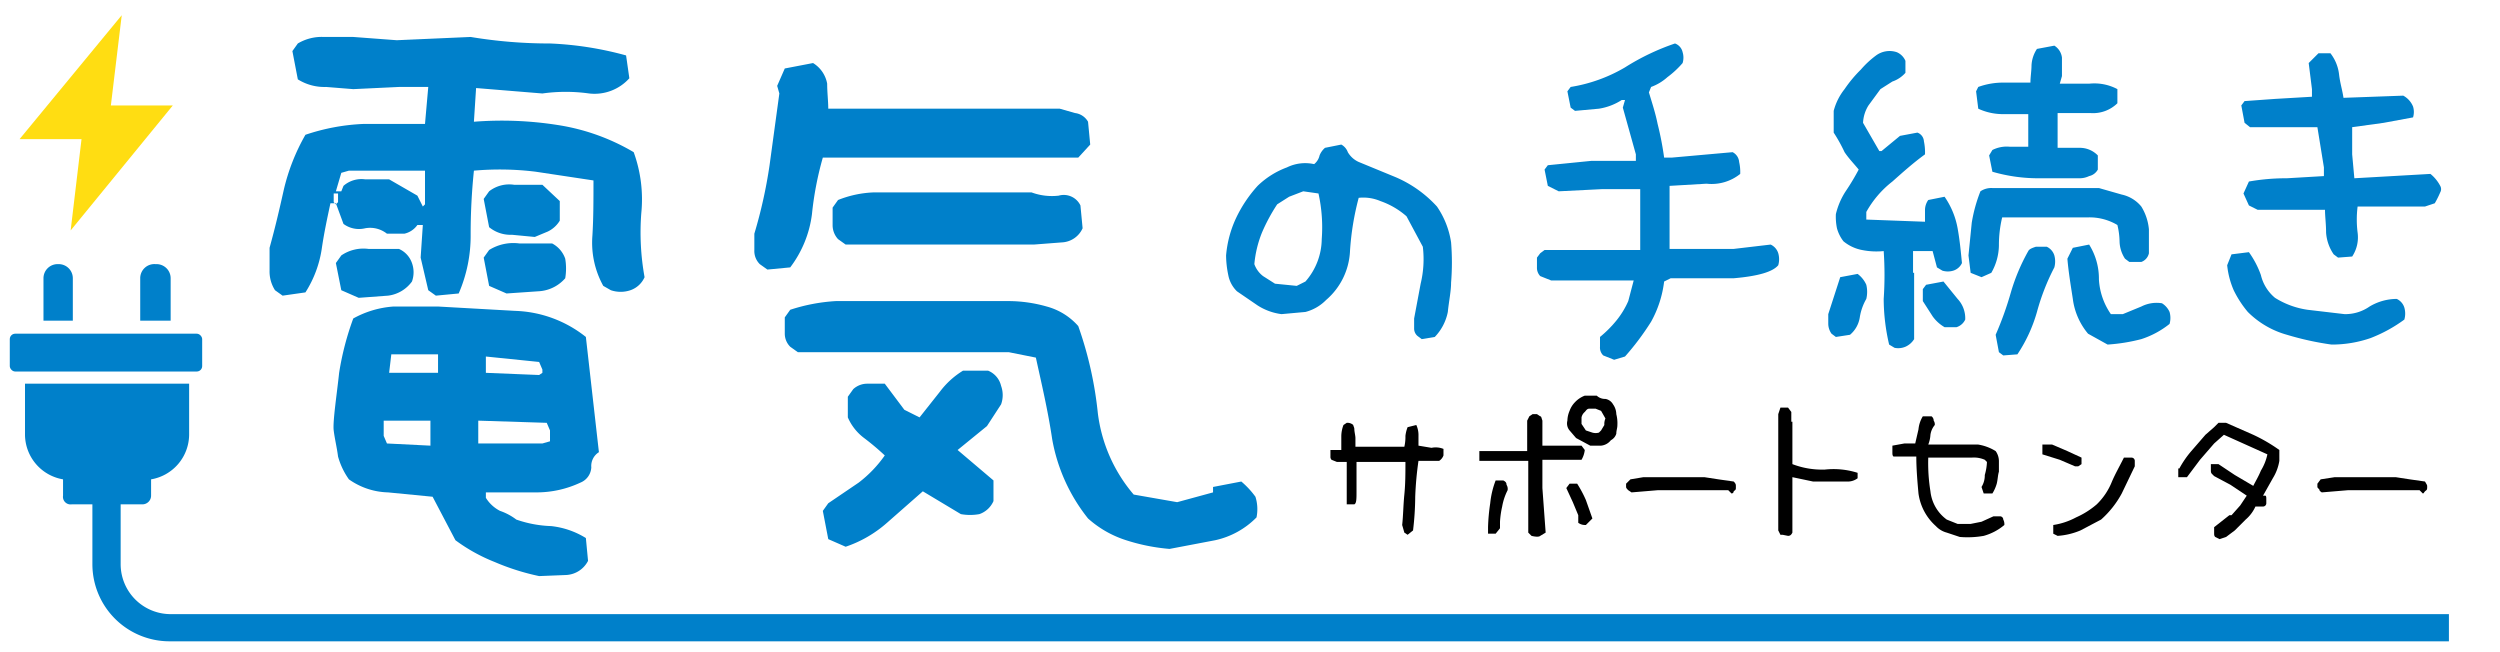
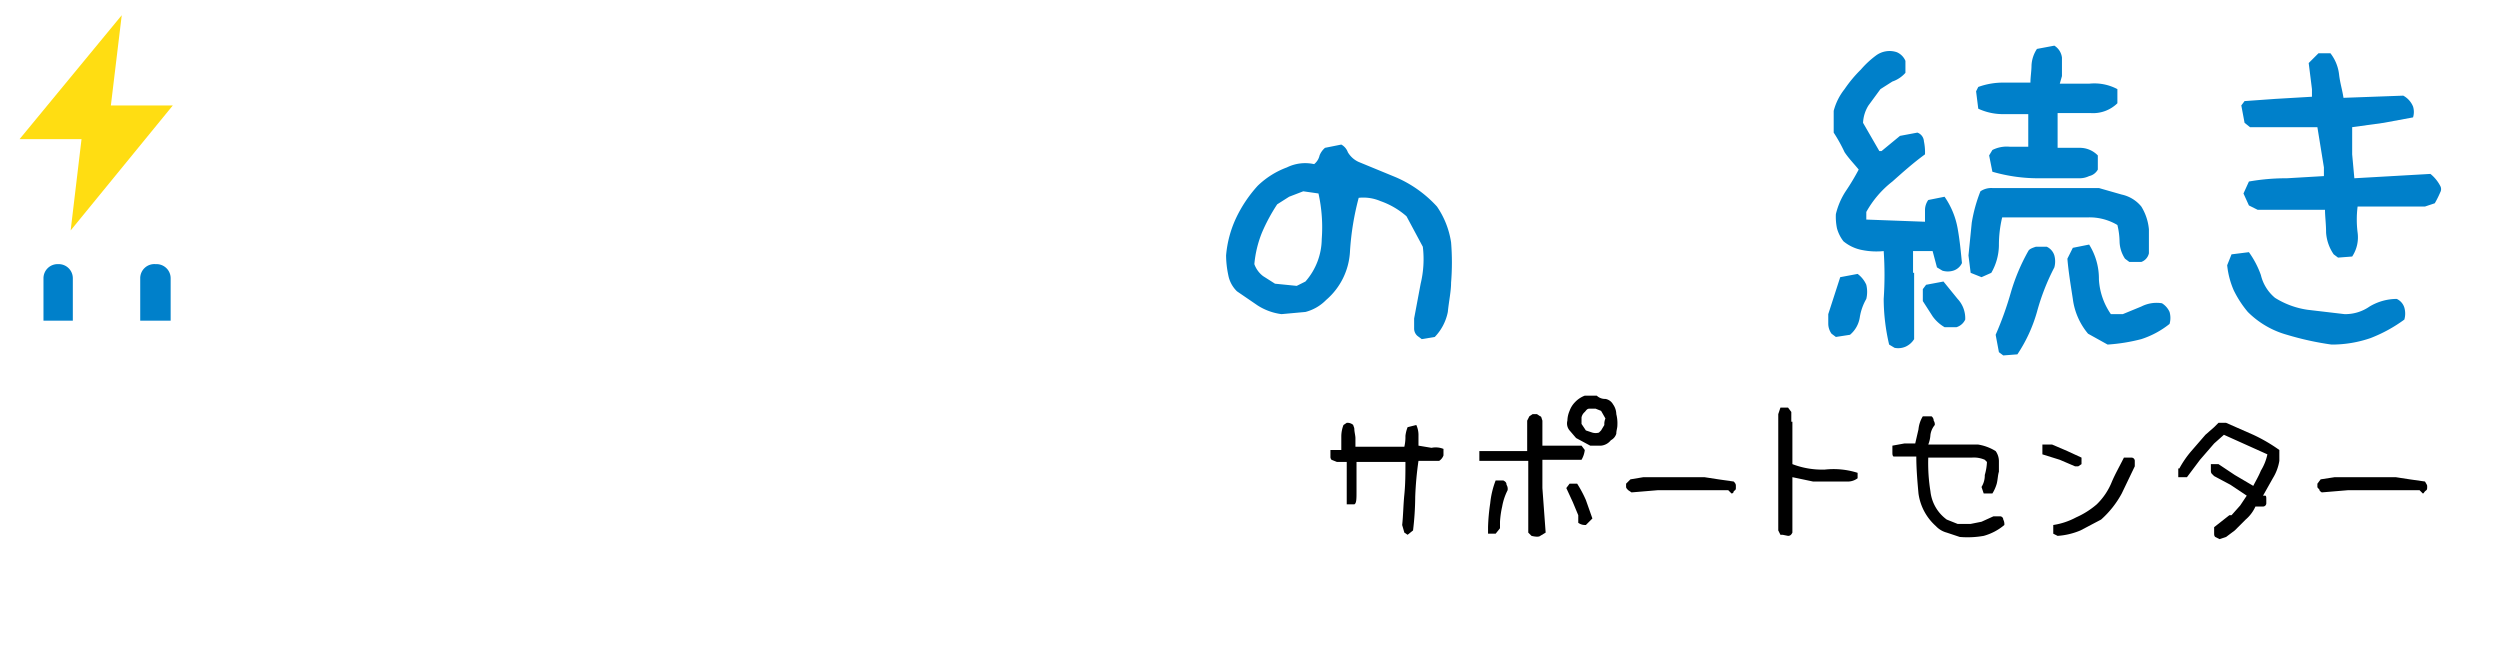
<svg xmlns="http://www.w3.org/2000/svg" id="レイヤー_1" data-name="レイヤー 1" width="230" height="60" viewBox="0 0 230 60">
  <defs>
    <style>.cls-1{fill:none;}.cls-2{fill:#ffdd12;}.cls-3{fill:#0080ca;}</style>
  </defs>
  <rect class="cls-1" width="230" height="60" />
  <path d="M129.5,49.2l-.3-.2-.2-.7c.1-.9.1-1.8.2-2.8s.1-2,.1-3h-4.5v2.7c0,.7,0,1.1-.2,1.2h-.7V42.5H123l-.5-.2a.4.4,0,0,1-.1-.3v-.6h1V40.1a3,3,0,0,1,.2-1l.3-.2a.8.8,0,0,1,.6.2c0,.1.1.2.1.4s.1.6.1.8v.8h4.5a4.1,4.1,0,0,0,.1-1,3.1,3.1,0,0,1,.2-.8l.8-.2a2.2,2.2,0,0,1,.2,1V41l1.2.2a1.9,1.9,0,0,1,1.1.1v.6a1,1,0,0,1-.4.5h-1.9a31.1,31.1,0,0,0-.3,3.3,26.9,26.9,0,0,1-.2,3.1Z" />
  <path d="M140.9,49.3l-.3-.3V42.4h-4.5v-.9h4.4V38.7l.2-.4.3-.2h.4l.3.2c.1,0,.1.1.2.4V41h3.6l.3.4a2.3,2.3,0,0,1-.3.9h-3.6v2.6l.3,4.1-.5.3C141.6,49.4,141.3,49.4,140.9,49.3Zm-3.8-.2h-.2v-.6a18,18,0,0,1,.2-2.2,8,8,0,0,1,.5-2.1h.7c.2.1.3.2.3.4a.7.7,0,0,1,.1.5,5.3,5.3,0,0,0-.5,1.5A8.6,8.6,0,0,0,138,48v.6l-.4.5Zm8.1-1v-.7l-.5-1.2-.6-1.3.3-.4h.7a10.9,10.9,0,0,1,.8,1.5l.6,1.7-.6.6C145.7,48.3,145.5,48.3,145.2,48.1Zm1.1-7.1-1.3-.7-.6-.7a1,1,0,0,1-.2-.9,2.4,2.4,0,0,1,.2-.9,2.2,2.2,0,0,1,.5-.8,2.4,2.4,0,0,1,.9-.6h1.1a1.1,1.1,0,0,0,.8.3,1,1,0,0,1,.7.5,1.6,1.6,0,0,1,.3.9,3.4,3.4,0,0,1,.1,1c0,.3-.1.5-.1.8a1,1,0,0,1-.5.6,1.3,1.3,0,0,1-.9.5Zm1-1.4.3-.5a1.3,1.3,0,0,1,.1-.6l-.4-.7-.5-.2h-.6c-.2,0-.3.2-.4.3a.9.9,0,0,0-.3.5V39l.4.6.6.2a1.1,1.1,0,0,0,.6,0Z" />
  <path d="M159,45.1h-6.5l-2.4.2-.3-.2c-.1-.1-.2-.2-.2-.3v-.3l.4-.4,1.2-.2h5.6l1.3.2,1.4.2c.2.2.2.3.2.4v.2c0,.2-.1.2-.2.3a.2.2,0,0,1-.2.2Z" />
  <path d="M164,49.2h-.2l-.2-.4V38.1l.2-.6h.7l.3.4v.9h.1v3.9a7.6,7.6,0,0,0,3,.5,7.3,7.3,0,0,1,3,.3V44a1.5,1.5,0,0,1-1,.3h-3.1l-1.9-.4v5.1c-.1.2-.2.3-.4.3Z" />
  <path d="M180.3,49.4l-1.2-.4a2.1,2.1,0,0,1-1-.6,4.9,4.9,0,0,1-1.6-3c-.1-1.1-.2-2.3-.2-3.4h-2.1c-.1-.1-.1-.2-.1-.4V41l1.1-.2h1l.3-1.3a2.8,2.8,0,0,1,.4-1.2h.8a.5.5,0,0,1,.2.4.6.6,0,0,1,.1.4,1.8,1.8,0,0,0-.4.9,2.9,2.9,0,0,1-.2.9h4.6a4.4,4.4,0,0,1,1.6.6,1.6,1.6,0,0,1,.3.9v1c-.1.3-.1.7-.2,1.1a3.6,3.6,0,0,1-.4.9h-.8l-.2-.6a2,2,0,0,0,.3-1.1,5,5,0,0,0,.2-1.2l-.2-.2a2.5,2.5,0,0,0-1.2-.2h-4a16.2,16.2,0,0,0,.2,3.1,3.7,3.7,0,0,0,1.5,2.6l1,.4h1.2l1-.2,1.1-.5h.6a.3.3,0,0,1,.3.3.9.9,0,0,1,.1.5,5,5,0,0,1-1.9,1A8.5,8.5,0,0,1,180.3,49.4Z" />
  <path d="M190.9,42.9l-1.4-.6-1.6-.5v-.9h.9l1.4.6,1.3.6v.6l-.3.2Zm-1.6,6.4-.4-.2v-.8a6.5,6.5,0,0,0,2.1-.7,7.6,7.6,0,0,0,1.9-1.2,6,6,0,0,0,1.4-2.1c.3-.7.7-1.4,1.1-2.2h.7a.3.3,0,0,1,.3.3v.5l-1.2,2.5a8.8,8.8,0,0,1-1.9,2.4l-1.9,1A6.5,6.5,0,0,1,189.3,49.3Z" />
  <path d="M204.2,49.6l-.4-.2c-.1-.1-.1-.2-.1-.4v-.5l1.4-1.1h.2l.8-.9.6-.9-1.5-1-1.5-.8-.2-.2c-.1-.1-.1-.2-.1-.4v-.5h.7l1.5,1,1.7,1c.2-.4.5-.9.7-1.4a4.7,4.7,0,0,0,.6-1.5l-2-.9-2-.9-.9.8-1.3,1.5-1.2,1.6h-.8v-.8h.1a9.1,9.1,0,0,1,1.1-1.6l1.3-1.5.8-.7.4-.4h.7l2.5,1.1a14.9,14.9,0,0,1,2.4,1.4v1a4.4,4.4,0,0,1-.6,1.6l-.9,1.6h.2c.1,0,.1.2.1.3v.4a.3.3,0,0,1-.3.3h-.7a3.4,3.4,0,0,1-.9,1.2l-1,1-.8.6Z" />
  <path d="M222.6,45.1H216l-2.4.2c-.1-.1-.2-.1-.2-.2s-.2-.2-.2-.3v-.3l.3-.4,1.3-.2h5.6l1.3.2,1.4.2c.1.2.2.3.2.4v.2c0,.2-.1.2-.2.3s-.1.2-.2.2Z" />
  <polygon class="cls-2" points="6.5 21.2 15.9 9.7 10.2 9.7 11.2 1.4 1.8 12.8 7.5 12.8 6.5 21.2" />
-   <path class="cls-3" d="M15.7,56.5a4.6,4.6,0,0,1-4.6-4.6V46.4h2a.8.8,0,0,0,.8-.8V44.1A4.2,4.2,0,0,0,17.4,40V35.3H2.3V40a4.2,4.2,0,0,0,3.5,4.1v1.5a.7.7,0,0,0,.8.8H8.5v5.5A7.1,7.1,0,0,0,15.7,59H225.3V56.5Z" />
-   <rect class="cls-3" x="0.9" y="30.7" width="17.7" height="3.48" rx="0.5" />
  <path class="cls-3" d="M5.3,24.3A1.3,1.3,0,0,0,4,25.6v3.9H6.7V25.6a1.3,1.3,0,0,0-1.3-1.3Z" />
  <path class="cls-3" d="M14.3,24.3a1.3,1.3,0,0,0-1.4,1.3v3.9h2.8V25.6a1.3,1.3,0,0,0-1.3-1.3Z" />
-   <path class="cls-3" d="M26,27.2l-.7-.5a3.2,3.2,0,0,1-.5-1.8V22.8c.5-1.8.9-3.5,1.3-5.3a18.7,18.7,0,0,1,2-5.1,19.1,19.1,0,0,1,5.4-1h5.6L39.4,8H36.7l-4.2.2L30,8a4.6,4.6,0,0,1-2.6-.7l-.5-2.6.5-.7a4.3,4.3,0,0,1,2.4-.6h2.7l4,.3,6.8-.3a44,44,0,0,0,7.3.6,31,31,0,0,1,7,1.1l.3,2.1a4.3,4.3,0,0,1-3.7,1.4,15.5,15.5,0,0,0-4.3,0l-6.1-.5-.2,3.1a32.9,32.9,0,0,1,7.7.3,19.6,19.6,0,0,1,7,2.5,12.7,12.7,0,0,1,.7,5.6,23.2,23.2,0,0,0,.3,5.9A2.2,2.2,0,0,1,58,26.7a2.8,2.8,0,0,1-1.8,0l-.7-.4a8.2,8.2,0,0,1-1-4.6c.1-1.6.1-3.3.1-5.1l-5.3-.8a26.9,26.9,0,0,0-5.7-.1,56.8,56.8,0,0,0-.3,5.9A13.3,13.3,0,0,1,42.2,27l-2.1.2-.7-.5-.7-3,.2-3h-.5a2,2,0,0,1-1.2.8H35.6a2.5,2.5,0,0,0-2-.5,2.4,2.4,0,0,1-2-.4l-.7-1.9h-.5c-.3,1.4-.6,2.8-.8,4.2a10.3,10.3,0,0,1-1.5,4Zm5.1-8.6v-.8h-.4v.8l.2.2ZM49.6,53a21.6,21.6,0,0,1-4.1-1.3,15.8,15.8,0,0,1-3.6-2l-2.1-4-4.1-.4a6.5,6.5,0,0,1-3.6-1.2,6.7,6.7,0,0,1-1-2.1c-.1-.8-.3-1.6-.4-2.4s.3-3.4.5-5.3a26.2,26.2,0,0,1,1.3-5,8.9,8.9,0,0,1,3.7-1.1h4.1l7.1.4a11,11,0,0,1,6.5,2.4l1.2,10.6a1.5,1.5,0,0,0-.7,1.4,1.6,1.6,0,0,1-1,1.4,9.5,9.5,0,0,1-4.1.9H44.7v.5A3.3,3.3,0,0,0,46,47a5.3,5.3,0,0,1,1.5.8,10.7,10.7,0,0,0,3.2.6,7.6,7.6,0,0,1,3.2,1.1l.2,2.1a2.4,2.4,0,0,1-2,1.3ZM39.1,18.8V15.7h-7l-.7.2-.5,1.7h.5l.2-.5a2.5,2.5,0,0,1,2-.6h2.2L38.4,18l.5,1ZM33,27.4l-1.6-.7-.5-2.5.5-.7a3.6,3.6,0,0,1,2.5-.6h2.8a2.2,2.2,0,0,1,1.2,1.3,2.5,2.5,0,0,1,0,1.7,3.2,3.2,0,0,1-2.2,1.3ZM39.6,41V38.7H35.3v1.4l.3.7Zm.7-6.7V32.6H36l-.2,1.7Zm10.3,6.3v-1l-.3-.7L44,38.7v2.1h5.9ZM49.2,21.8l-2.1-.2a3.1,3.1,0,0,1-2.1-.7l-.5-2.6.5-.7a3,3,0,0,1,2.3-.6h2.6l1.6,1.5v1.8a2.6,2.6,0,0,1-1.1,1ZM46.6,27,45,26.3l-.5-2.6L45,23a4.2,4.2,0,0,1,2.8-.6h3A2.5,2.5,0,0,1,52,23.8a5.4,5.4,0,0,1,0,1.8,3.5,3.5,0,0,1-2.5,1.2Zm3.3,7.3V34l-.3-.7-4.9-.5v1.5l4.9.2Z" />
-   <path class="cls-3" d="M70.6,24.8l-.7-.5a1.7,1.7,0,0,1-.5-1.3V21.5a44.2,44.2,0,0,0,1.4-6.3l.9-6.6-.2-.7.7-1.6,2.6-.5a2.8,2.8,0,0,1,1.3,1.9c0,.8.1,1.6.1,2.3H97.5l1.4.4a1.6,1.6,0,0,1,1.2.8l.2,2.1-1.1,1.2H75.7a29.9,29.9,0,0,0-1,5.2,10.2,10.2,0,0,1-2,4.9Zm37,25.7a17.7,17.7,0,0,1-4-.8,9.6,9.6,0,0,1-3.5-2,16.2,16.2,0,0,1-3.3-7.3c-.4-2.7-1-5.2-1.5-7.5l-2.5-.5H73.4l-.7-.5a1.7,1.7,0,0,1-.5-1.2V29.2l.5-.7a16.5,16.5,0,0,1,4.2-.8H92.8a12.9,12.9,0,0,1,3.5.5,5.9,5.9,0,0,1,2.9,1.8,34.5,34.5,0,0,1,1.8,8,14.2,14.2,0,0,0,3.3,7.5l4,.7,3.3-.9v-.5l2.6-.5a7.9,7.9,0,0,1,1.3,1.4,3.8,3.8,0,0,1,.1,1.9,7.6,7.6,0,0,1-3.8,2.1Zm-29.8-.2-1.6-.7L75.7,47l.5-.7L79,44.4a11.3,11.3,0,0,0,2.4-2.5,23.1,23.1,0,0,0-1.9-1.6A4.7,4.7,0,0,1,78,38.4V36.5l.5-.7a1.9,1.9,0,0,1,1.3-.5h1.6l1.8,2.4,1.4.7L86.5,36a7.6,7.6,0,0,1,2.1-1.9h2.3a2,2,0,0,1,1.2,1.4,2.5,2.5,0,0,1,0,1.7l-1.3,2-2.7,2.2,3.3,2.8v1.9a2.2,2.2,0,0,1-1.3,1.2,4.8,4.8,0,0,1-1.7,0l-3.5-2.1-3.3,2.9A11.1,11.1,0,0,1,77.8,50.3Zm0-27.8-.7-.5a1.9,1.9,0,0,1-.5-1.3V19.1l.5-.7a9.8,9.8,0,0,1,3.3-.7H94.9a5.4,5.4,0,0,0,2.5.3,1.7,1.7,0,0,1,2,.9l.2,2.1a2.2,2.2,0,0,1-1.9,1.3l-2.6.2H77.8Z" />
  <path class="cls-3" d="M130.8,31.2l-.4-.3a.9.9,0,0,1-.3-.7v-.9l.6-3.2a9.6,9.6,0,0,0,.2-3.4l-1.5-2.8a7.2,7.2,0,0,0-2.4-1.4,4,4,0,0,0-2-.3,25.1,25.1,0,0,0-.8,4.9,6.3,6.3,0,0,1-2.2,4.5,4.1,4.1,0,0,1-1.9,1.1l-2.2.2a5.3,5.3,0,0,1-2.2-.8l-1.9-1.3a2.8,2.8,0,0,1-.8-1.5,9,9,0,0,1-.2-1.8,10.1,10.1,0,0,1,.9-3.4,12.1,12.1,0,0,1,2-3,7.7,7.7,0,0,1,2.7-1.7,3.8,3.8,0,0,1,2.5-.3,1.4,1.4,0,0,0,.5-.8,1.8,1.8,0,0,1,.5-.7l1.5-.3a1.3,1.3,0,0,1,.6.7,2.2,2.2,0,0,0,1,.9l3.4,1.4a11,11,0,0,1,3.8,2.7,7.9,7.9,0,0,1,1.3,3.3,22.8,22.8,0,0,1,0,3.7c0,.8-.2,1.7-.3,2.7A4.6,4.6,0,0,1,132,31Zm-10.7-5.3a6,6,0,0,0,1.5-3.9,14.4,14.4,0,0,0-.3-4.2l-1.4-.2-1.3.5-1.1.7a16.5,16.5,0,0,0-1.4,2.6,10.2,10.2,0,0,0-.7,2.9,2.4,2.4,0,0,0,.8,1.1l1.1.7,2,.2Z" />
-   <path class="cls-3" d="M148.5,33.1l-1-.4a1,1,0,0,1-.3-.8V31a10.6,10.6,0,0,0,1.5-1.5,7.8,7.8,0,0,0,1.1-1.8l.5-1.9h-7.6l-1-.4a1.1,1.1,0,0,1-.3-.8v-.9l.3-.4.4-.3h8.8V17.4h-3.5l-4,.2-1-.5-.3-1.5.3-.4,4-.4h4.1v-.6l-1.2-4.3.2-.7h-.3a5.4,5.4,0,0,1-2.1.8l-2.2.2-.4-.3-.3-1.5.3-.4a14.3,14.3,0,0,0,5-1.8A21.5,21.5,0,0,1,154.1,4a1.1,1.1,0,0,1,.7.8,1.7,1.7,0,0,1,0,1,8.6,8.6,0,0,1-1.4,1.3,4.6,4.6,0,0,1-1.5.9l-.2.5c.3,1,.6,1.9.8,2.9a28.4,28.4,0,0,1,.6,3.1h.7l5.6-.5a1.1,1.1,0,0,1,.6.9,4.1,4.1,0,0,1,.1,1.1,4.2,4.2,0,0,1-3.1.9l-3.4.2v5.8h5.9l3.4-.4a1.3,1.3,0,0,1,.7.8,2,2,0,0,1,0,1.1c-.5.6-1.8,1-4.1,1.2h-5.8l-.6.3a10.1,10.1,0,0,1-1.2,3.7,24.3,24.3,0,0,1-2.4,3.2Z" />
  <path class="cls-3" d="M168.9,31l-.4-.3a1.6,1.6,0,0,1-.3-.9v-.9l1.1-3.4,1.6-.3a2.5,2.5,0,0,1,.8,1,2.8,2.8,0,0,1,0,1.3,4.9,4.9,0,0,0-.6,1.7,2.6,2.6,0,0,1-.9,1.6Zm5.4,1-.5-.3a18.6,18.6,0,0,1-.5-4.2,32.3,32.3,0,0,0,0-4.4,6.7,6.7,0,0,1-2-.1,3.8,3.8,0,0,1-1.7-.8A3.4,3.4,0,0,1,169,21a5.3,5.3,0,0,1-.1-1.3,6.7,6.7,0,0,1,.9-2.1,21.2,21.2,0,0,0,1.2-2c-.4-.5-.9-1-1.3-1.6a14.5,14.5,0,0,0-1-1.8v-2a5.4,5.4,0,0,1,1-2,11.9,11.9,0,0,1,1.5-1.8,8.6,8.6,0,0,1,1.4-1.3,2.1,2.1,0,0,1,1.9-.3,1.5,1.5,0,0,1,.8.8V6.7a2.8,2.8,0,0,1-1.2.8l-1.1.7-1.1,1.5a3.3,3.3,0,0,0-.5,1.6l1.5,2.6h.2l1.7-1.4,1.6-.3a.9.9,0,0,1,.6.8,4.9,4.9,0,0,1,.1,1.2c-1.1.8-2.1,1.7-3,2.5a9.2,9.2,0,0,0-2.4,2.8v.7l5.4.2V19.3a1.6,1.6,0,0,1,.3-.9l1.5-.3a7.4,7.4,0,0,1,1.2,2.9c.2,1.1.3,2.2.4,3.2a1.3,1.3,0,0,1-.8.7,1.7,1.7,0,0,1-1,0l-.5-.3-.4-1.5H176v2h.1v6.1a1.8,1.8,0,0,1-.8.7A1.7,1.7,0,0,1,174.3,32Zm4.6-1.9a3.5,3.5,0,0,1-1.1-1l-.9-1.4V26.6l.3-.4,1.6-.3,1.3,1.6a2.6,2.6,0,0,1,.7,1.9,1.3,1.3,0,0,1-.8.7Zm3.4-4.6-1-.4-.2-1.6.3-3a13.8,13.8,0,0,1,.8-2.9,1.8,1.8,0,0,1,1.1-.3h9.8l2.1.6A3.2,3.2,0,0,1,197,19a4.8,4.8,0,0,1,.7,2.1v2.2a1.1,1.1,0,0,1-.7.8h-1.1l-.4-.3a3,3,0,0,1-.5-1.6,6.8,6.8,0,0,0-.2-1.5,5,5,0,0,0-2.7-.7h-7.9a10.9,10.9,0,0,0-.3,2.6,5.2,5.2,0,0,1-.7,2.5Zm9-9.1h-3.6a15.1,15.1,0,0,1-4.4-.6l-.3-1.5.3-.5a2.9,2.9,0,0,1,1.6-.3h1.7v-3h-2.4a5.4,5.4,0,0,1-2.2-.5l-.2-1.6.2-.4a6.7,6.7,0,0,1,2.4-.4h2.4c0-.5.1-1.1.1-1.6a3,3,0,0,1,.5-1.5l1.6-.3a1.5,1.5,0,0,1,.7,1.1V7l-.2.7h2.7a4.5,4.5,0,0,1,2.6.5V9.5a3.2,3.2,0,0,1-2.5.9h-3v3.2h2a2.3,2.3,0,0,1,1.7.7v1.3a1.2,1.2,0,0,1-.8.6A2,2,0,0,1,191.3,16.4Zm-7,16.3-.4-.3-.3-1.6a30.4,30.4,0,0,0,1.4-3.9,18,18,0,0,1,1.6-3.8c.1-.2.4-.3.7-.4h1a1.3,1.3,0,0,1,.7.8,2.1,2.1,0,0,1,0,1.1,20.5,20.5,0,0,0-1.6,4.1,13.8,13.8,0,0,1-1.8,3.9Zm9.6-1-1.8-1a6.2,6.2,0,0,1-1.4-3.2c-.2-1.3-.4-2.5-.5-3.7l.5-1,1.5-.3a5.9,5.9,0,0,1,.9,3.2,6.2,6.2,0,0,0,1.1,3.2h1.1l1.7-.7a3.1,3.1,0,0,1,1.9-.3,1.8,1.8,0,0,1,.7.8,2,2,0,0,1,0,1.1,8.2,8.2,0,0,1-2.6,1.4A16.5,16.5,0,0,1,193.9,31.7Z" />
  <path class="cls-3" d="M214.5,31.7a27.1,27.1,0,0,1-4.1-.9,8.2,8.2,0,0,1-3.6-2.1,9.6,9.6,0,0,1-1.3-2,7.7,7.7,0,0,1-.6-2.3l.4-1,1.6-.2a8.4,8.4,0,0,1,1.1,2.1,3.9,3.9,0,0,0,1.3,2.1,7.7,7.7,0,0,0,3,1.1l3.4.4a3.9,3.9,0,0,0,2.3-.7,4.9,4.9,0,0,1,2.5-.7,1.3,1.3,0,0,1,.7.8,2,2,0,0,1,0,1.1,13.4,13.4,0,0,1-3.1,1.7A10.9,10.9,0,0,1,214.5,31.7Zm.6-8-.4-.3a4,4,0,0,1-.7-2c0-.8-.1-1.5-.1-2.1h-6.2l-.8-.4-.5-1.1.5-1.1a19.8,19.8,0,0,1,3.5-.3l3.4-.2v-.8l-.6-3.7H207l-.5-.4-.3-1.6.3-.4,2.8-.2,3.4-.2V8.2l-.3-2.4.9-.9h1.1a3.9,3.9,0,0,1,.8,2c.1.8.3,1.4.4,2.1l5.5-.2a2,2,0,0,1,.9,1,1.7,1.7,0,0,1,0,1l-2.7.5-2.9.4v2.5l.2,2.2,7-.4a3.5,3.5,0,0,1,.9,1.1.6.6,0,0,1,0,.6,8.9,8.9,0,0,1-.5,1l-.9.3h-6.2a9.6,9.6,0,0,0,0,2.4,3.2,3.2,0,0,1-.5,2.2Z" />
</svg>